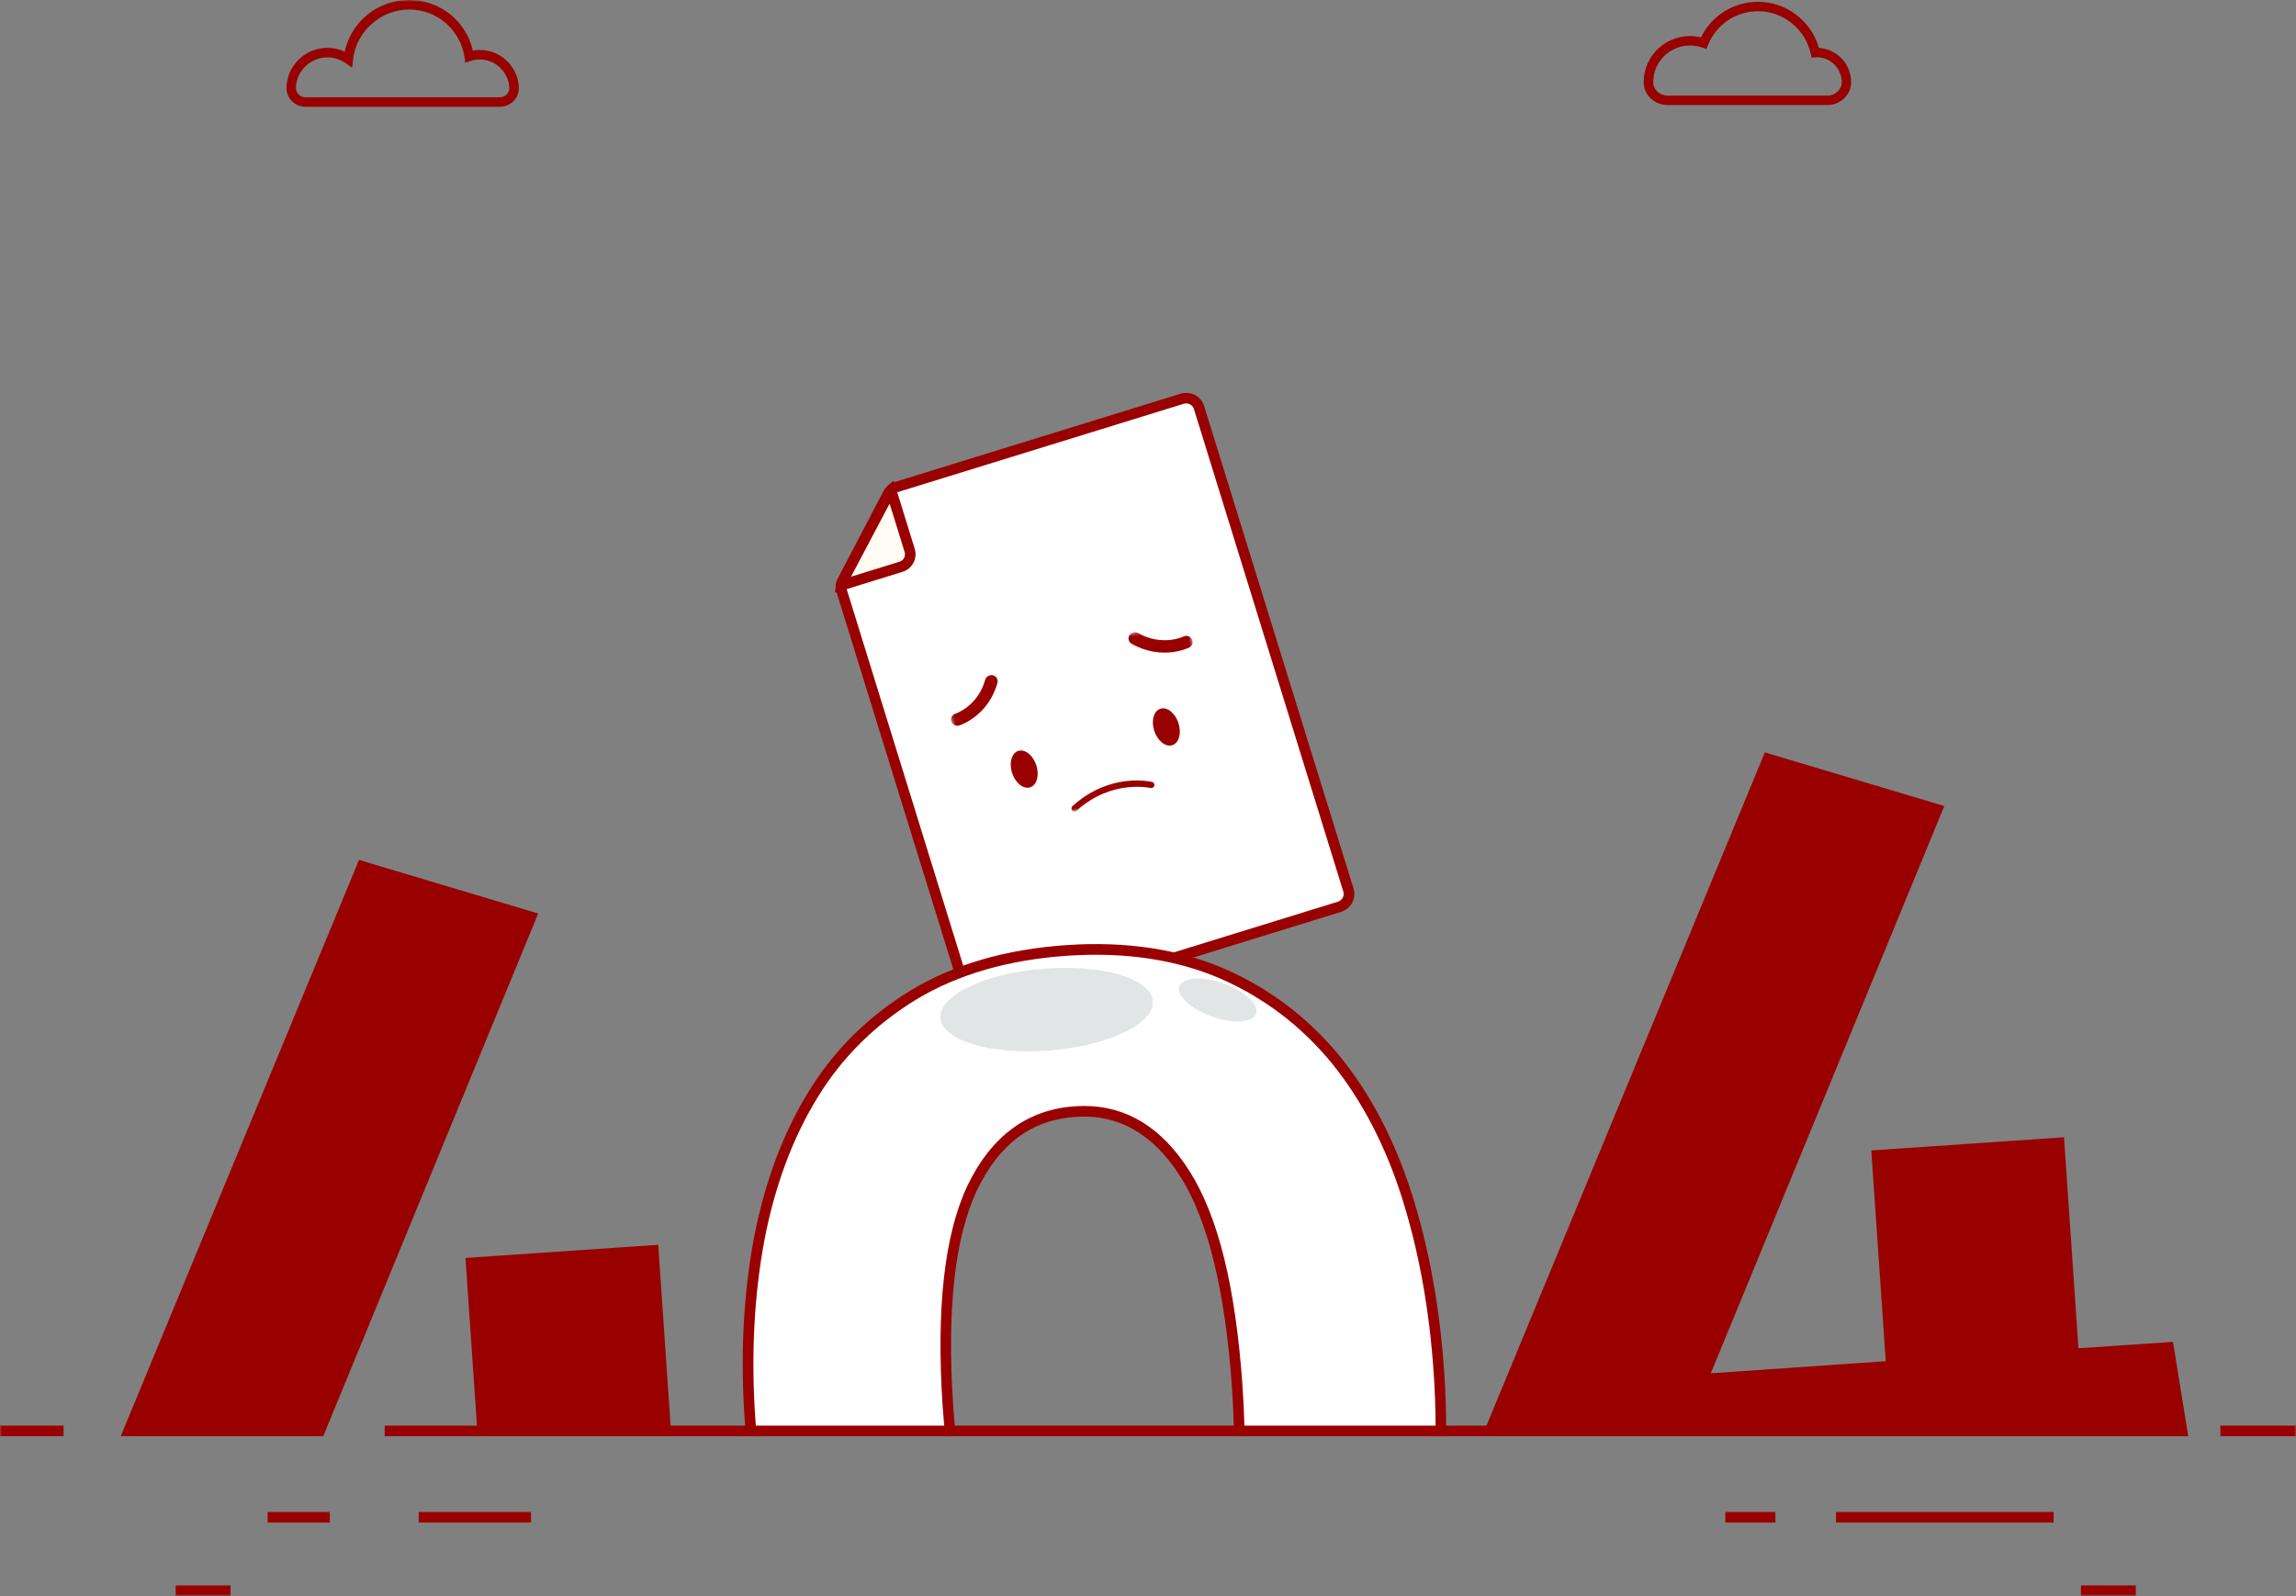
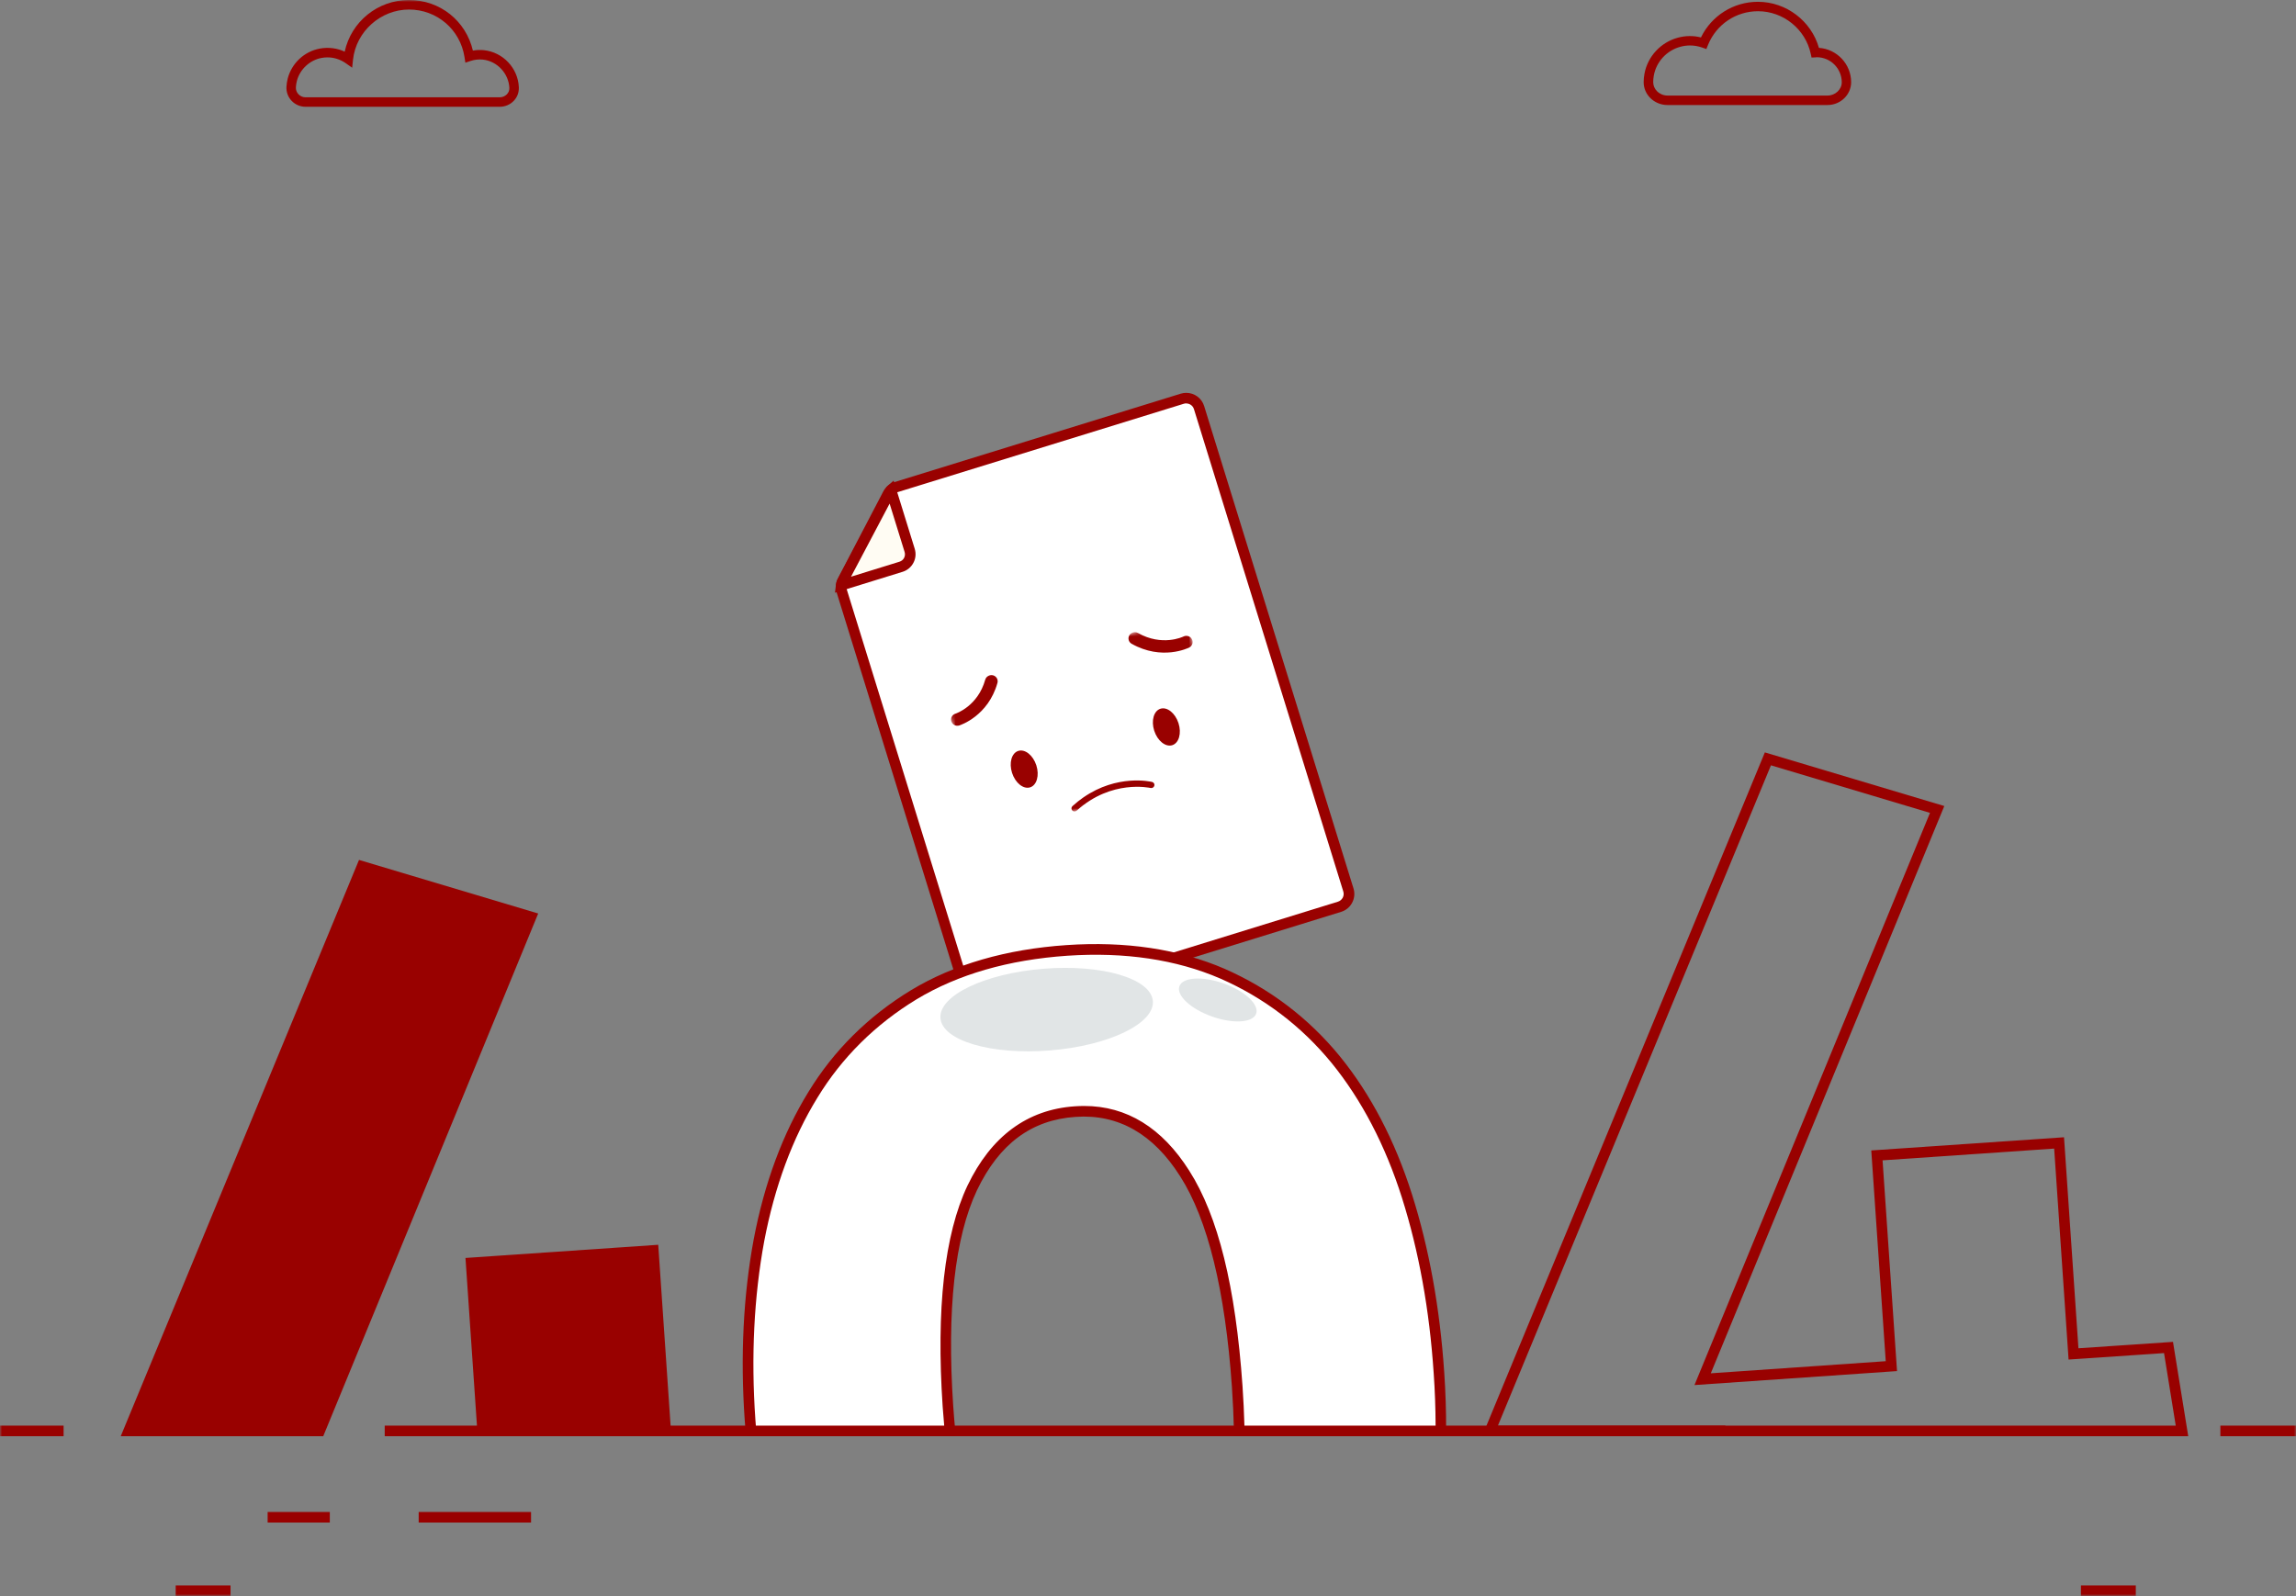
<svg xmlns="http://www.w3.org/2000/svg" width="561" height="390" viewBox="0 0 561 390" fill="none">
  <rect x="0" y="0" width="561" height="390" fill="#808080" stroke="none" />
  <g clip-path="url(#clip0_2349_2518)">
    <mask id="mask0_2349_2518" style="mask-type:luminance" maskUnits="userSpaceOnUse" x="0" y="0" width="561" height="390">
      <path d="M561 0H0V390H561V0Z" fill="white" />
    </mask>
    <g mask="url(#mask0_2349_2518)">
      <path d="M327.304 221.584L241.23 248.168C239.495 248.698 237.656 247.728 237.112 245.995L205.658 144.381C205.399 143.553 205.49 142.661 205.878 141.897L216.976 120.643C217.377 119.867 218.077 119.285 218.918 119.026L288.857 97.422C290.592 96.892 292.431 97.862 292.975 99.596L329.466 217.471C329.997 219.204 329.026 221.041 327.291 221.584H327.304Z" fill="white" />
      <path d="M240.257 249.617C238.237 249.617 236.476 248.324 235.88 246.396L204.427 144.782C204.064 143.618 204.181 142.389 204.737 141.315L215.835 120.061C216.392 118.988 217.389 118.16 218.541 117.81L288.48 96.207C288.92 96.078 289.374 96 289.84 96C291.86 96 293.621 97.294 294.217 99.221L330.708 217.096C331.07 218.26 330.954 219.502 330.384 220.588C329.814 221.675 328.856 222.464 327.691 222.826L241.617 249.41C241.177 249.552 240.723 249.617 240.257 249.617ZM289.84 98.574C289.646 98.574 289.438 98.6 289.244 98.665L219.305 120.268C218.8 120.424 218.373 120.786 218.127 121.251L207.029 142.493C206.783 142.958 206.732 143.502 206.887 144.006L238.341 245.62C238.664 246.655 239.791 247.263 240.827 246.939L326.901 220.343C327.406 220.187 327.82 219.838 328.079 219.372C328.325 218.907 328.377 218.363 328.221 217.859L291.73 99.984C291.471 99.144 290.707 98.587 289.827 98.587L289.84 98.574Z" fill="#990100" />
      <path d="M217.713 119.738C217.713 119.738 217.648 119.815 217.609 119.841L205.696 142.402C205.631 142.596 205.592 142.803 205.566 143.01L220.173 138.495C221.869 137.978 222.815 136.18 222.297 134.485L217.726 119.738H217.713Z" fill="#FFFCF3" />
      <path d="M204.013 144.846L204.259 142.854C204.298 142.569 204.363 142.285 204.44 142.013L204.531 141.806L216.69 118.922C216.69 118.922 216.794 118.818 216.846 118.767L218.348 117.447L223.502 134.109C223.851 135.26 223.748 136.476 223.178 137.537C222.621 138.598 221.676 139.387 220.523 139.736L204 144.846H204.013ZM217.377 123.049L207.937 140.926L219.772 137.265C220.264 137.11 220.666 136.787 220.899 136.334C221.132 135.881 221.184 135.364 221.028 134.872L217.364 123.049H217.377Z" fill="#990100" />
      <mask id="mask1_2349_2518" style="mask-type:luminance" maskUnits="userSpaceOnUse" x="230" y="151" width="70" height="54">
        <path d="M289.859 150.999L230 167.314L240.12 204.442L299.978 188.127L289.859 150.999Z" fill="white" />
      </mask>
      <g mask="url(#mask1_2349_2518)">
        <path d="M253.219 187.025C252.424 184.568 250.457 182.983 248.817 183.492C247.177 184 246.497 186.411 247.285 188.87C248.079 191.327 250.047 192.911 251.687 192.403C253.327 191.894 254.007 189.484 253.219 187.025Z" fill="#990100" />
        <path d="M287.953 176.722C287.159 174.265 285.191 172.681 283.551 173.189C281.911 173.698 281.231 176.108 282.02 178.567C282.814 181.024 284.781 182.609 286.421 182.1C288.061 181.592 288.741 179.181 287.953 176.722Z" fill="#990100" />
        <path d="M264.723 194.854C273.005 189.123 281.12 190.993 281.498 191.08C281.911 191.183 282.159 191.589 282.053 191.999C281.945 192.403 281.528 192.652 281.116 192.555C281.023 192.531 271.577 190.385 263.092 198.089C262.778 198.371 262.289 198.357 262.001 198.054C261.712 197.746 261.73 197.267 262.045 196.985C262.932 196.178 263.828 195.472 264.717 194.855L264.723 194.854Z" fill="#990100" />
        <path d="M241.848 165.014C242.098 164.952 242.366 164.953 242.633 165.021C243.458 165.239 243.94 166.073 243.713 166.885C241.446 174.971 234.675 177.185 234.388 177.276C233.576 177.534 232.71 177.094 232.449 176.298C232.189 175.502 232.636 174.655 233.442 174.399C233.665 174.326 238.919 172.543 240.73 166.093C240.886 165.547 241.325 165.151 241.844 165.022L241.848 165.014Z" fill="#990100" />
        <path d="M276.587 154.648C277.036 154.427 277.583 154.425 278.046 154.686C283.947 158.014 288.964 155.638 289.173 155.538C289.936 155.164 290.863 155.465 291.24 156.21C291.618 156.956 291.317 157.861 290.562 158.239C290.287 158.37 283.891 161.483 276.499 157.315C275.764 156.9 275.512 155.973 275.936 155.249C276.092 154.979 276.323 154.775 276.587 154.648Z" fill="#990100" />
      </g>
      <path d="M421.564 348.371H94V350.958H421.564V348.371Z" fill="#990100" />
      <path d="M561.01 348.371H542.52V350.958H561.01V348.371Z" fill="#990100" />
      <path d="M115.105 308.604L117.915 349.664H162.629L159.612 305.564L115.105 308.604Z" fill="#990100" />
      <path d="M164.016 350.959H116.713L113.734 307.403L160.831 304.182L164.029 350.959H164.016ZM119.134 348.372H161.245L158.409 306.938L116.48 309.809L119.121 348.372H119.134Z" fill="#990100" />
      <path d="M78.099 349.665L129.753 224.067L88.471 211.713L31.43 349.665H78.099Z" fill="#990100" />
      <path d="M78.966 350.958H29.5L87.72 210.135L131.501 223.227L78.979 350.958H78.966ZM33.359 348.371H77.231L128.005 224.895L89.209 213.292L33.359 348.384V348.371Z" fill="#990100" />
      <path d="M183.492 349.665H232.13C231.948 347.699 231.78 345.707 231.638 343.637C230.032 319.808 232.026 302.021 237.555 290.314C243.149 278.62 251.541 272.397 262.729 271.634C273.671 270.845 282.606 275.89 289.482 286.782C296.423 297.675 300.631 314.996 302.302 338.825C302.561 342.589 302.716 346.198 302.794 349.665H352.066C352.078 345.047 351.936 340.325 351.599 335.474C350.563 319.821 347.948 305.398 343.791 292.332C339.647 279.266 333.82 268.09 326.322 258.892C318.76 249.681 309.54 242.696 298.65 237.922C287.695 233.214 275.069 231.286 260.683 232.256C246.037 233.252 233.606 236.862 223.311 243.058C213.081 249.267 204.794 257.404 198.604 267.559C192.363 277.701 188.012 289.525 185.448 303.056C182.935 316.6 182.171 331.218 183.259 346.936C183.324 347.854 183.402 348.747 183.466 349.652L183.492 349.665Z" fill="white" />
      <path d="M353.359 350.958H301.523L301.497 349.69C301.42 346.171 301.251 342.549 301.005 338.914C299.361 315.345 295.113 298.036 288.38 287.48C281.802 277.066 273.19 272.189 262.805 272.927C252.018 273.651 244.132 279.524 238.706 290.869C233.281 302.357 231.325 320.092 232.905 343.558C233.048 345.602 233.216 347.594 233.397 349.548L233.527 350.958H182.274L182.118 349.017C182.067 348.358 182.015 347.698 181.963 347.025C180.875 331.437 181.613 316.573 184.164 302.822C186.767 289.11 191.26 277.015 197.502 266.873C203.705 256.692 212.161 248.309 222.636 241.945C233.061 235.658 245.829 231.958 260.591 230.949C275.029 229.966 288.004 231.906 299.166 236.718C310.186 241.544 319.665 248.723 327.318 258.05C334.881 267.325 340.837 278.722 345.02 291.917C349.189 305.073 351.831 319.691 352.88 335.37C353.204 340.027 353.359 344.826 353.346 349.651V350.945L353.359 350.958ZM304.048 348.371H350.769C350.756 344.05 350.601 339.742 350.303 335.564C349.28 320.092 346.664 305.681 342.559 292.719C338.467 279.822 332.666 268.723 325.324 259.706C317.93 250.702 308.775 243.769 298.144 239.112C287.37 234.468 274.796 232.605 260.785 233.549C246.45 234.532 234.071 238.103 223.996 244.17C213.883 250.314 205.712 258.412 199.729 268.231C193.656 278.101 189.279 289.899 186.728 303.301C184.229 316.832 183.491 331.489 184.566 346.857C184.605 347.362 184.643 347.866 184.682 348.371H230.704C230.574 346.857 230.445 345.305 230.328 343.726C228.723 319.807 230.756 301.658 236.376 289.757C242.164 277.661 250.995 271.129 262.637 270.34C263.401 270.288 264.165 270.262 264.916 270.262C275.314 270.262 283.938 275.592 290.581 286.083C297.638 297.156 301.899 314.374 303.595 338.733C303.815 341.98 303.971 345.214 304.061 348.371H304.048Z" fill="#990100" />
-       <path d="M533.132 349.664L529.843 329.289L506.625 330.855L503.102 279.304L458.596 282.344L462.118 333.843L416.006 337.025L473.306 197.806L431.959 185.439L364.066 349.664H533.132Z" fill="#990100" />
      <path d="M534.659 350.957H362.137L431.221 183.861L475.067 196.965L418.013 335.589L460.758 332.627L457.223 281.128L504.319 277.907L507.842 329.47L530.943 327.905L534.672 350.957H534.659ZM366.009 348.37H531.616L528.755 330.648L505.433 332.226L501.911 280.675L459.981 283.547L463.516 335.046L414.024 338.461L471.571 198.634L432.71 187.017L365.996 348.37H366.009Z" fill="#990100" />
      <path d="M281.686 244.622C282.127 250.133 270.874 255.54 256.539 256.692C242.204 257.843 230.226 254.312 229.786 248.801C229.346 243.29 240.599 237.883 254.933 236.731C269.268 235.58 281.246 239.112 281.686 244.622Z" fill="#E1E5E6" />
      <path d="M306.922 247.715C306.12 249.94 301.277 250.238 296.097 248.388C290.917 246.538 287.369 243.226 288.172 241.001C288.975 238.776 293.818 238.479 298.998 240.329C304.177 242.178 307.725 245.49 306.922 247.715Z" fill="#E1E5E6" />
      <path d="M15.539 348.371H0V350.958H15.539V348.371Z" fill="#990100" />
      <path d="M80.584 369.471H65.394V372.058H80.584V369.471Z" fill="#990100" />
      <path d="M129.753 369.471H102.301V372.058H129.753V369.471Z" fill="#990100" />
-       <path d="M433.8 369.471H421.562V372.058H433.8V369.471Z" fill="#990100" />
-       <path d="M501.784 369.471H448.602V372.058H501.784V369.471Z" fill="#990100" />
      <path d="M56.328 387.412H42.926V389.999H56.328V387.412Z" fill="#990100" />
      <path d="M521.856 387.412H508.453V389.999H521.856V387.412Z" fill="#990100" />
      <path d="M122.124 26.092H74.639C73.37 26.092 72.127 25.562 71.26 24.643C70.379 23.712 69.926 22.496 69.99 21.215C70.029 20.543 70.133 19.857 70.301 19.184C71.285 15.42 74.38 12.548 78.187 11.863C80.259 11.487 82.37 11.759 84.222 12.626C85.802 5.317 92.276 0 99.916 0C107.556 0 113.85 5.123 115.546 12.367C116.439 12.199 117.333 12.173 118.252 12.264C122.901 12.755 126.566 16.636 126.773 21.306C126.825 22.625 126.371 23.777 125.517 24.656C124.636 25.575 123.406 26.092 122.124 26.092ZM80.013 14.023C79.547 14.023 79.068 14.062 78.589 14.152C75.714 14.67 73.28 16.921 72.541 19.767C72.412 20.284 72.321 20.814 72.295 21.332C72.257 21.966 72.49 22.574 72.93 23.039C73.383 23.505 73.979 23.777 74.639 23.777H122.124C122.772 23.777 123.393 23.505 123.846 23.052C124.261 22.625 124.481 22.069 124.455 21.487C124.3 17.942 121.464 14.941 118.006 14.566C116.983 14.463 115.973 14.566 115.002 14.889L113.707 15.316L113.5 13.971C112.464 7.218 106.753 2.329 99.929 2.329C93.105 2.329 87.006 7.606 86.255 14.592L86.047 16.545L84.442 15.42C83.134 14.514 81.606 14.023 80.026 14.023H80.013Z" fill="#990100" />
      <path d="M446.53 25.665H407.398C405.844 25.665 404.316 25.031 403.228 23.945C402.179 22.897 401.609 21.525 401.609 20.077C401.609 19.391 401.674 18.692 401.804 18.02C402.581 13.79 405.792 10.336 409.962 9.21C411.826 8.706 413.756 8.68 415.608 9.146C418.197 3.829 423.558 0.439 429.528 0.439C436.443 0.439 442.568 5.122 444.432 11.694C448.822 11.992 452.306 15.652 452.306 20.102C452.28 23.194 449.69 25.665 446.517 25.665H446.53ZM412.927 11.112C412.137 11.112 411.347 11.215 410.57 11.435C407.255 12.328 404.704 15.083 404.096 18.434C403.992 18.977 403.94 19.533 403.94 20.077C403.94 20.904 404.277 21.694 404.886 22.302C405.546 22.961 406.465 23.349 407.411 23.349H446.543C448.408 23.349 450.001 21.875 450.014 20.141C450.014 16.726 447.268 13.984 443.889 13.984C443.785 13.997 443.694 14.009 443.604 14.022L442.633 14.061L442.425 13.104C441.117 7.102 435.705 2.742 429.554 2.742C424.167 2.742 419.376 5.963 417.343 10.957L416.928 11.979L415.892 11.616C414.921 11.28 413.937 11.112 412.94 11.112H412.927Z" fill="#990100" />
    </g>
  </g>
  <defs>
    <clipPath id="clip0_2349_2518">
      <rect width="561" height="390" fill="white" />
    </clipPath>
  </defs>
</svg>